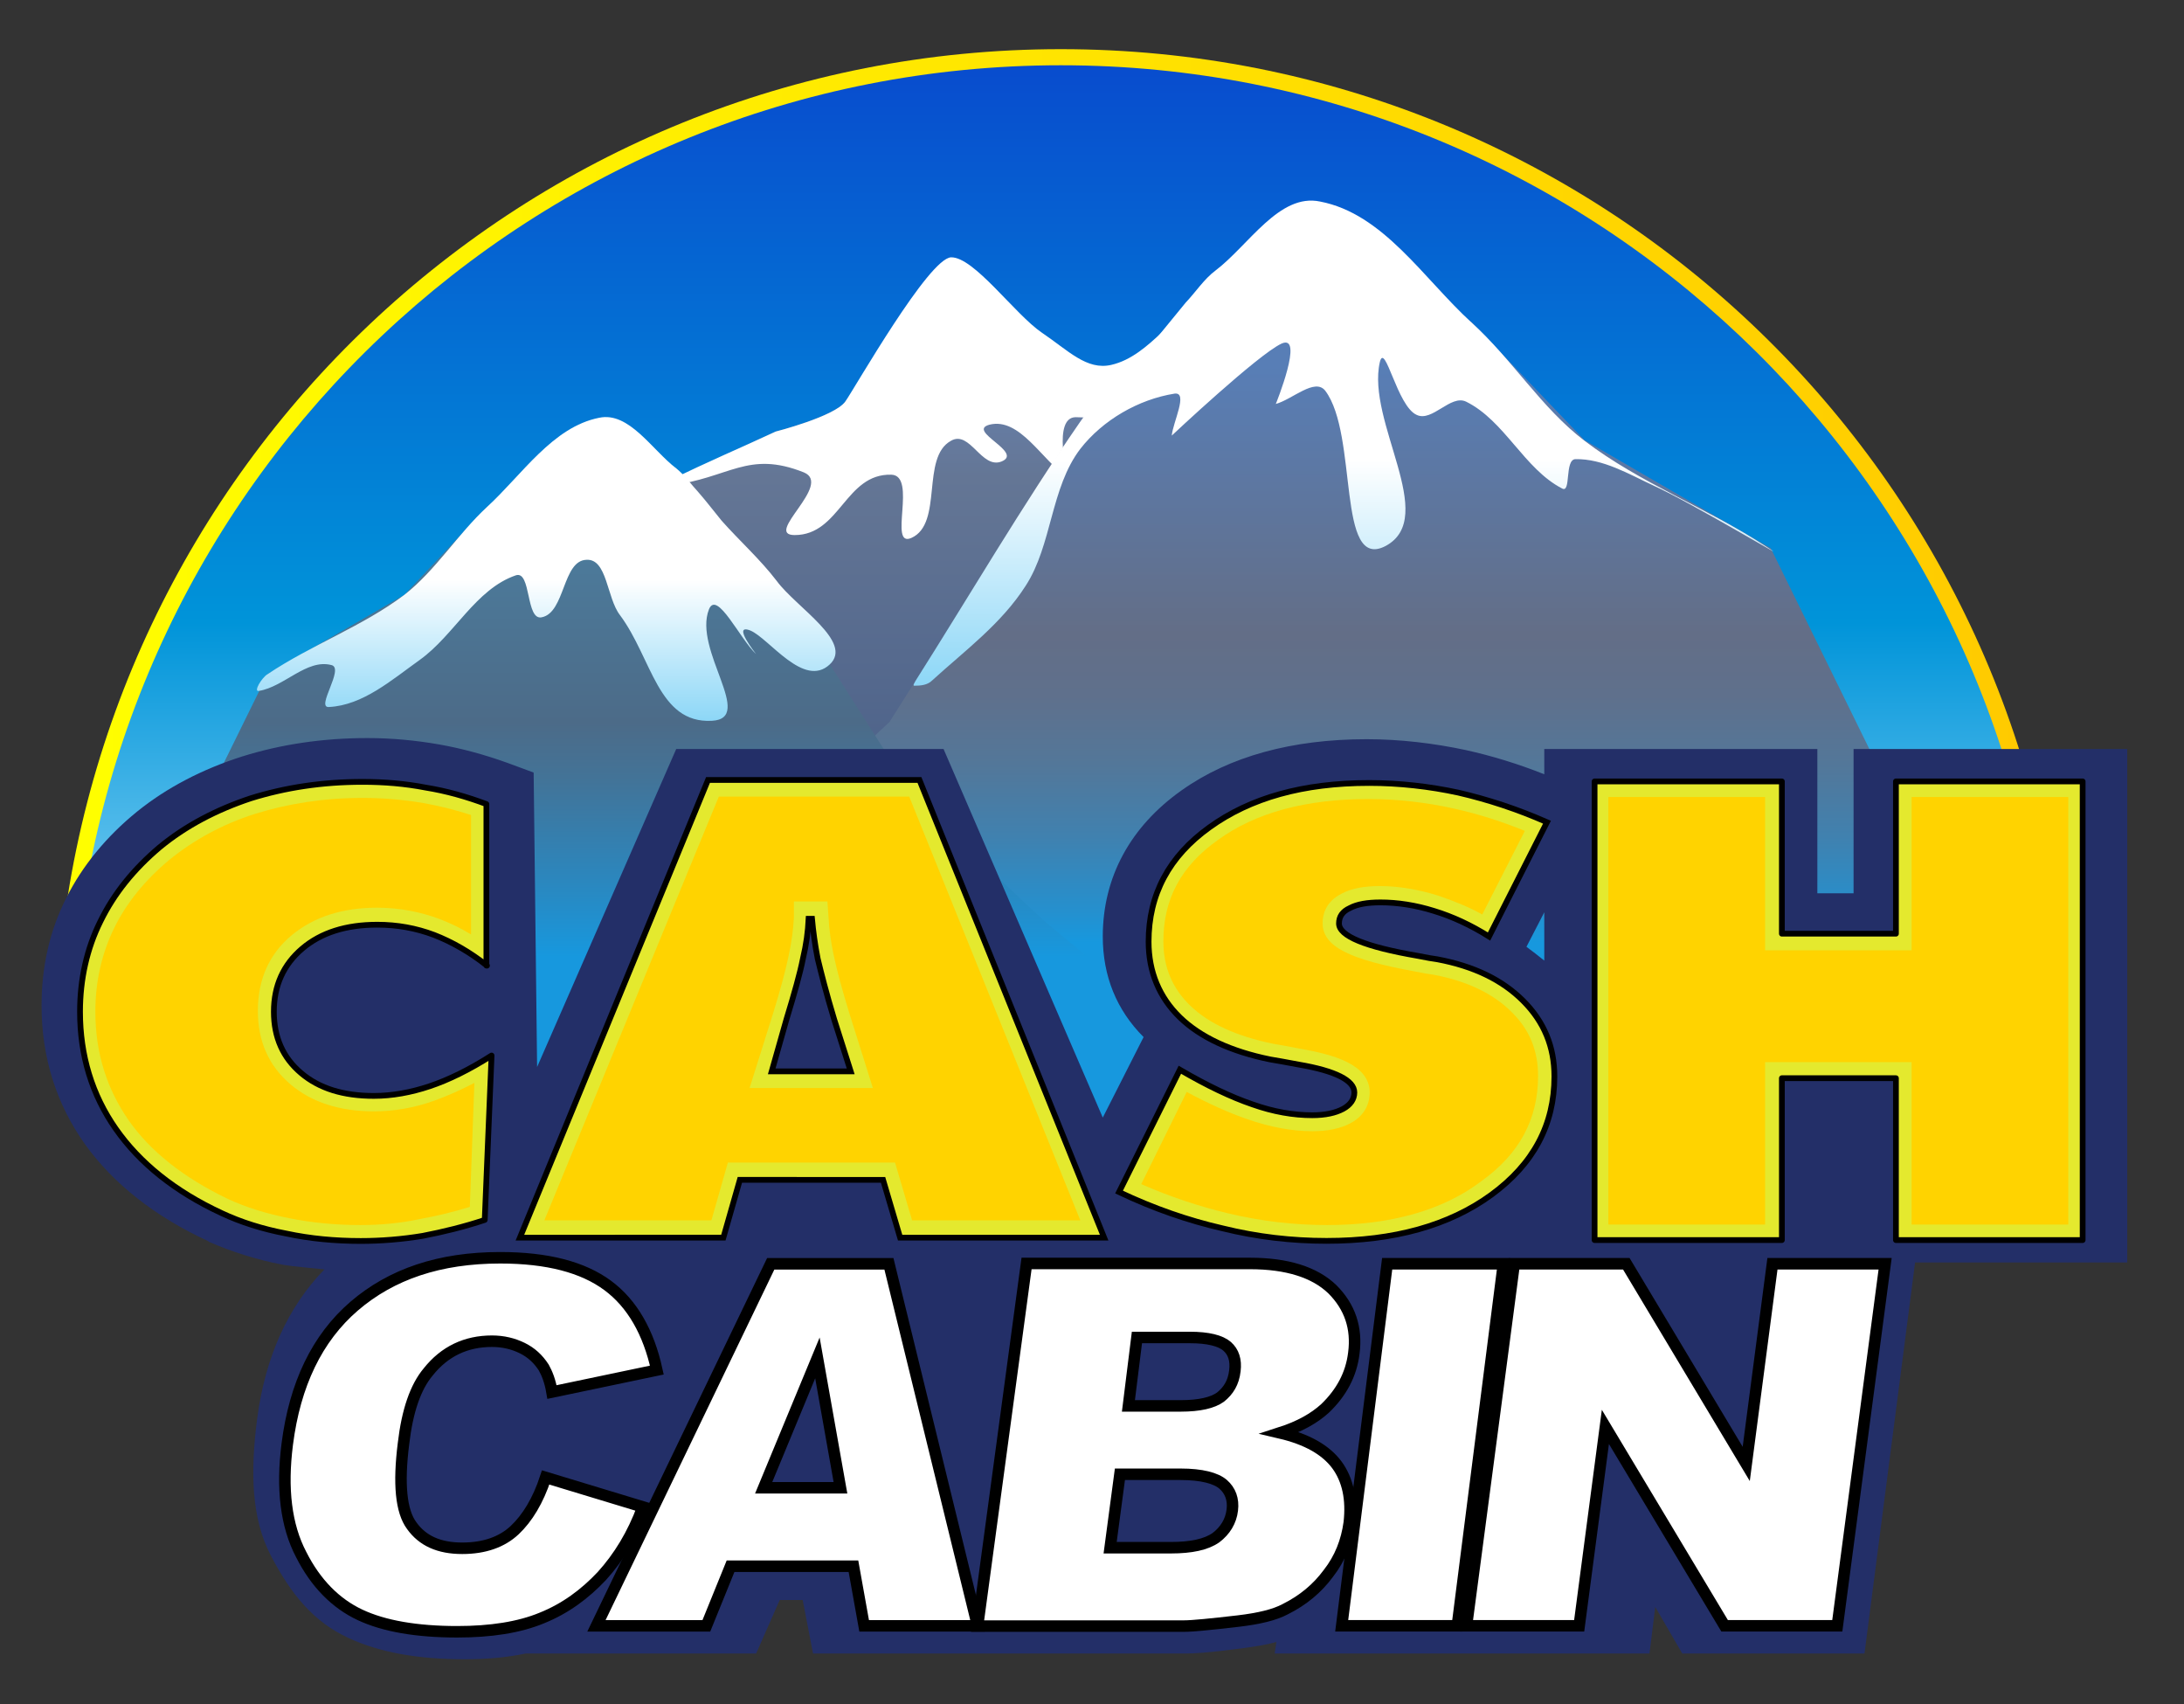
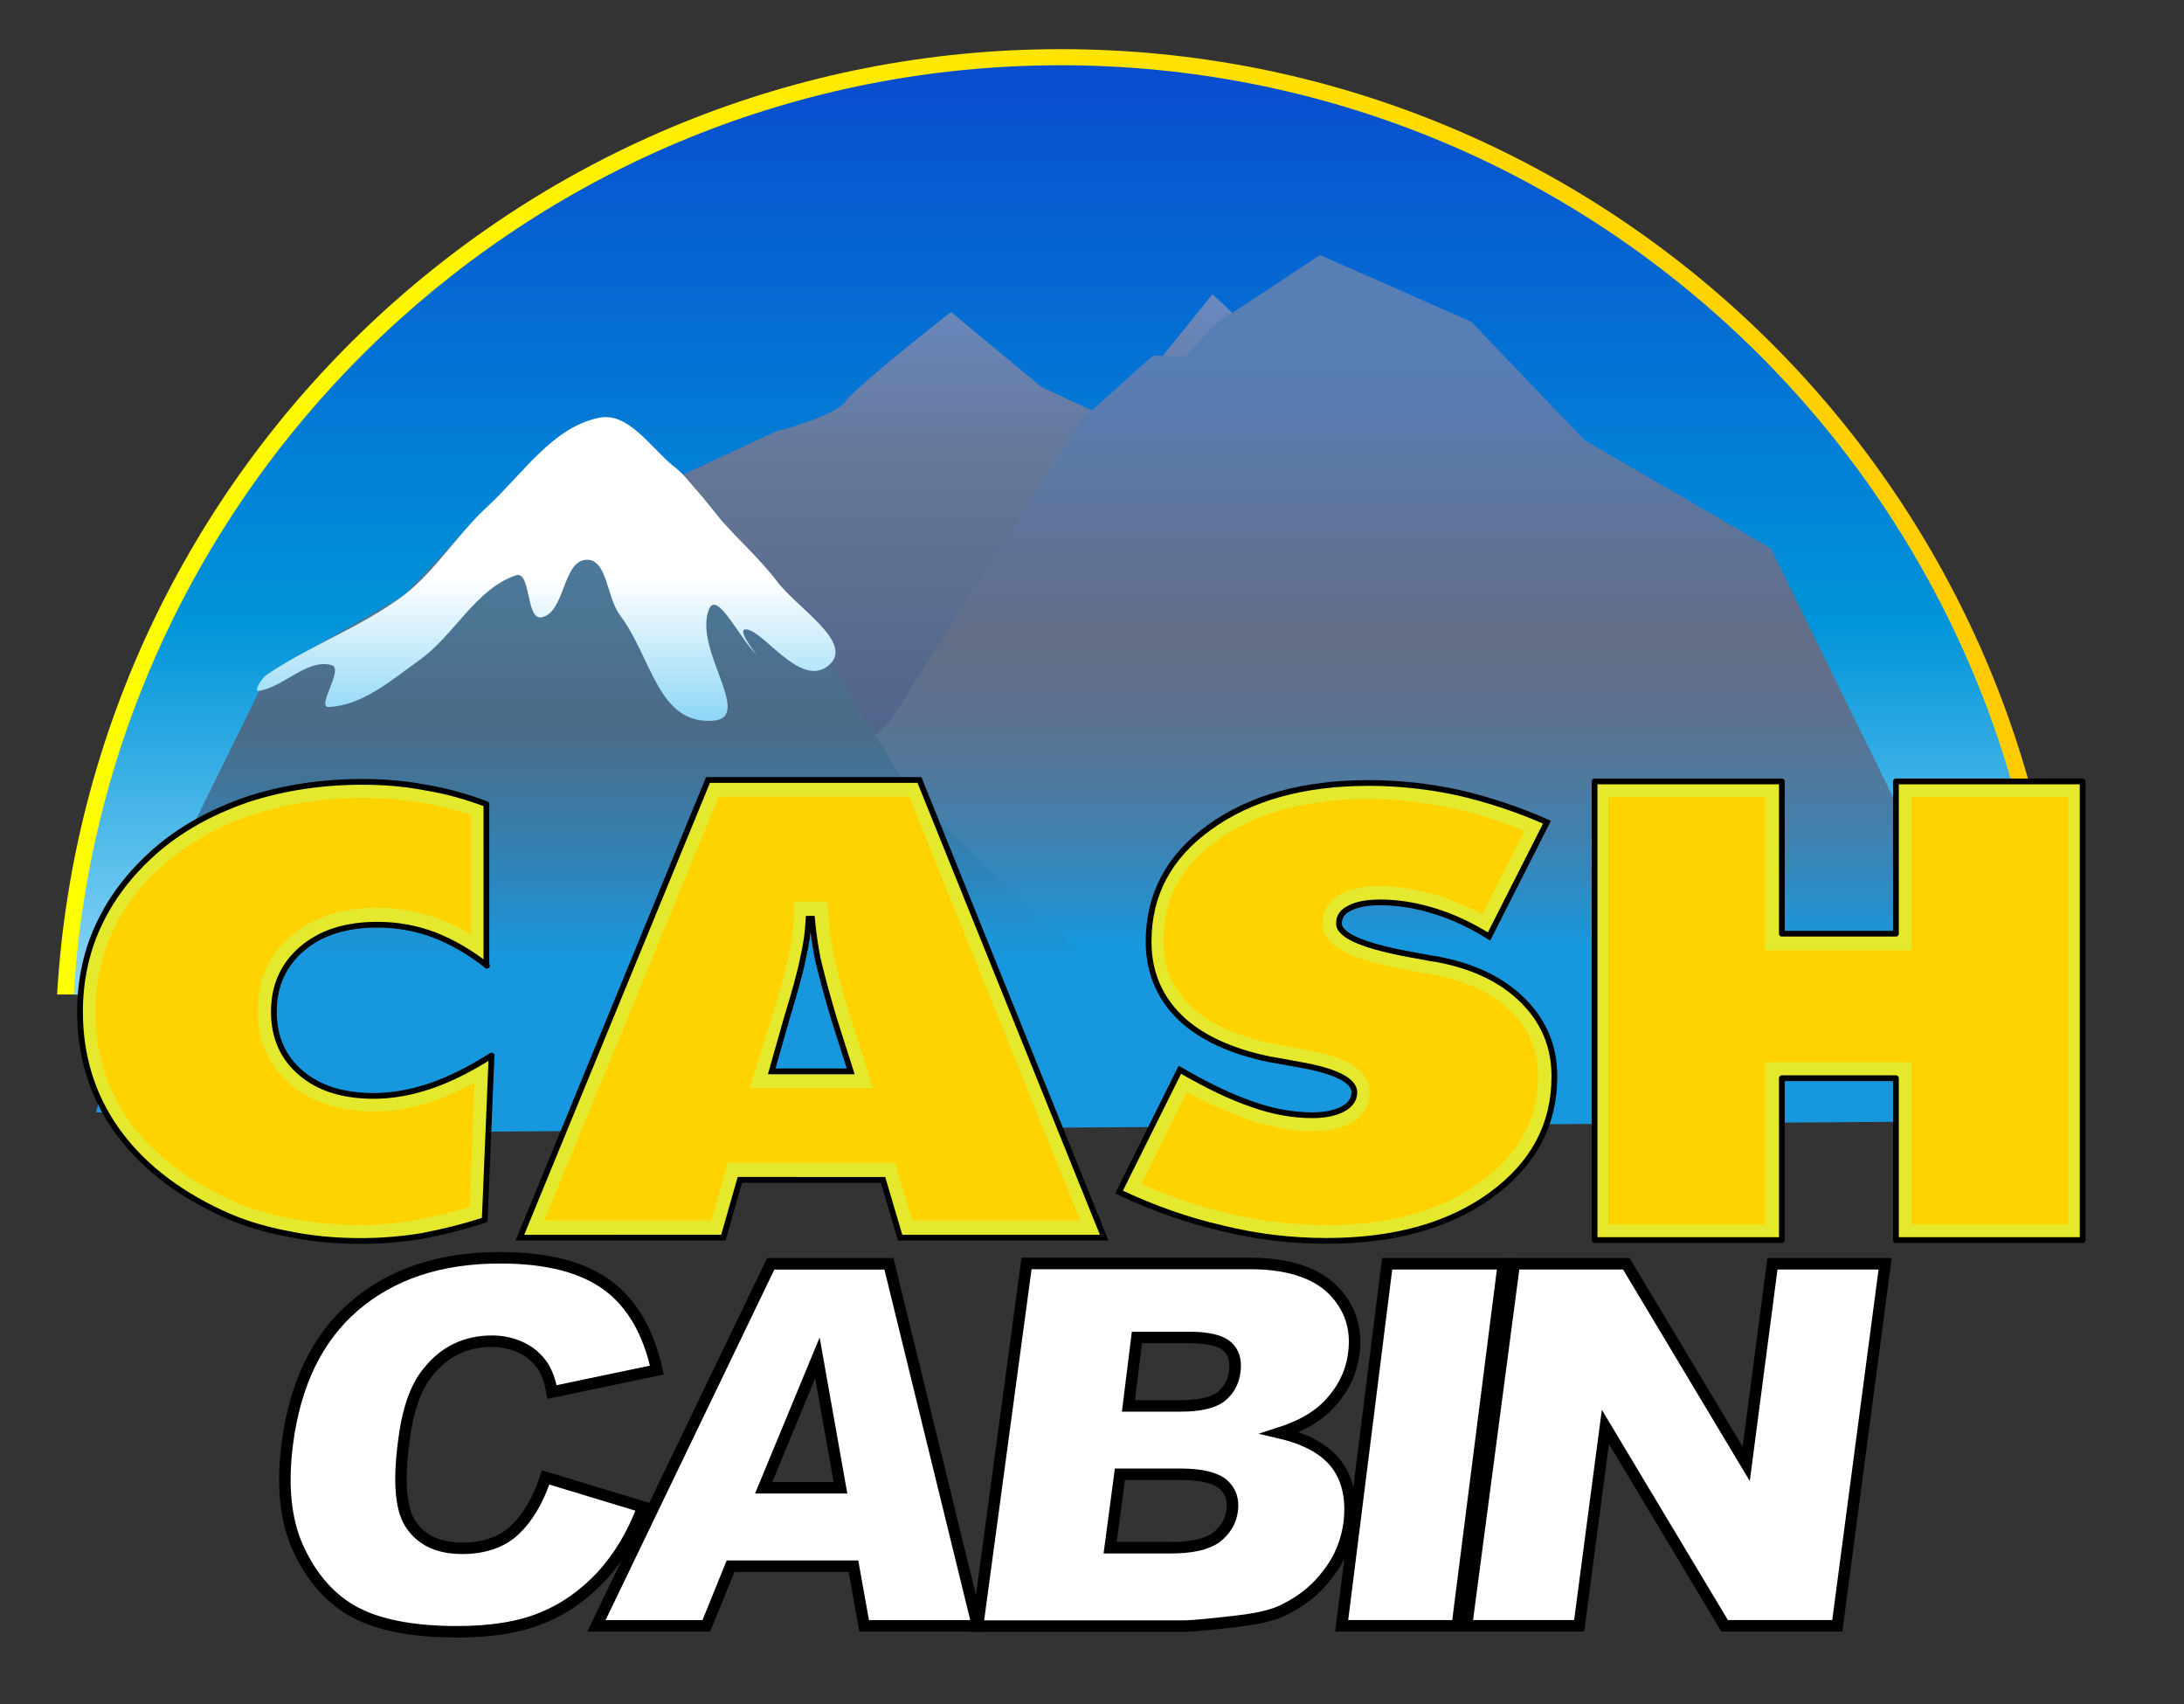
<svg xmlns="http://www.w3.org/2000/svg" version="1.1" id="Layer_1" x="0px" y="0px" viewBox="0 0 379.91 296.33" style="enable-background:new 0 0 379.91 296.33;" xml:space="preserve">
  <rect x="0" y="0" width="379.91" height="296.33" fill="#333333" stroke="none" />
  <g>
    <linearGradient id="SVGID_1_" gradientUnits="userSpaceOnUse" x1="9.929" y1="762.853" x2="359.129" y2="762.853" gradientTransform="matrix(1 0 0 -1 0 853.608)">
      <stop offset="0" style="stop-color:#FFFF00" />
      <stop offset="1" style="stop-color:#FFC900" />
    </linearGradient>
    <path style="fill-rule:evenodd;clip-rule:evenodd;fill:url(#SVGID_1_);" d="M184.53,8.55c-93.1,0-169.2,72.7-174.6,164.4h349.2   C353.73,81.25,277.63,8.55,184.53,8.55z" />
    <linearGradient id="SVGID_00000039104749465847888390000005018603801007917724_" gradientUnits="userSpaceOnUse" x1="184.529" y1="680.653" x2="184.529" y2="842.253" gradientTransform="matrix(1 0 0 -1 0 853.608)">
      <stop offset="0" style="stop-color:#8DD7F7" />
      <stop offset="0.4" style="stop-color:#0094D9" />
      <stop offset="1" style="stop-color:#084CCE" />
    </linearGradient>
    <path style="fill-rule:evenodd;clip-rule:evenodd;fill:url(#SVGID_00000039104749465847888390000005018603801007917724_);" d="   M184.53,11.35c-91.4,0-166.3,71.6-171.7,161.6h343.4C350.83,82.95,275.93,11.35,184.53,11.35z" />
  </g>
  <g>
    <linearGradient id="SVGID_00000163767449260126212840000009336806120990258111_" gradientUnits="userSpaceOnUse" x1="173.029" y1="708.287" x2="173.029" y2="809.92" gradientTransform="matrix(1 0 0 -1 0 853.608)">
      <stop offset="0" style="stop-color:#485E87" />
      <stop offset="0.612" style="stop-color:#647695" />
      <stop offset="1" style="stop-color:#6B8DC9" />
    </linearGradient>
    <path style="fill-rule:evenodd;clip-rule:evenodd;fill:url(#SVGID_00000163767449260126212840000009336806120990258111_);" d="   M23.23,178.85l44.4-43.8l22.7-27.5l13-17.8l31.6-14.7c0,0,10.2-2.6,12.1-5.2c1.8-2.6,18.4-15.6,18.4-15.6l15.8,13.1l12.1,5.6   l17.6-21.8l24.2,23l32.7,26.8c0,0,16.8,32.4,16.5,34.2c-0.4,1.8,38.5,42.3,38.5,42.3L23.23,178.85z" />
  </g>
  <g>
-     <path style="fill-rule:evenodd;clip-rule:evenodd;fill:#FFFFFF;" d="M116.73,83.45c6-3,12.2-5.6,18.2-8.4c0,0,10.2-2.6,12.1-5.2   c1.8-2.6,14.5-24.9,18.4-25.1c4-0.1,11.1,9.9,15.8,13.1c4.6,3.1,7.8,6.6,12.1,5.6c6.9-1.6,11-9.7,17.6-12.3c1.7-0.7,3.1,2.2,4,3.8   c3.5,6.7,5.9,13.8,8.8,20.7c0,0-32.5-3.1-36.6-3.1c-4.1,0-1.4,10.5-1.4,10.5c-4.5-3-8.3-10.5-13.6-9.2c-4.1,1.1,6,4.8,2.1,6.4   c-3.5,1.4-5.5-5.5-8.8-3.6c-5.3,2.9-1.3,14.4-6.9,16.9c-4.1,1.8,1.1-10.9-3.5-11c-8-0.2-8.9,10.5-16.8,10.5   c-5.5,0,6.7-8.8,1.6-10.9c-9.8-3.9-12.9,1-23.4,2.3C116.23,84.35,116.53,83.55,116.73,83.45z" />
-   </g>
+     </g>
  <g>
    <linearGradient id="SVGID_00000038398954116496080030000009089977978635796921_" gradientUnits="userSpaceOnUse" x1="212.429" y1="689.683" x2="212.429" y2="789.967" gradientTransform="matrix(1 0 0 -1 0 853.608)">
      <stop offset="0" style="stop-color:#1798DE" />
      <stop offset="0.055" style="stop-color:#2590CE" />
      <stop offset="0.184" style="stop-color:#4081AF" />
      <stop offset="0.31" style="stop-color:#537799" />
      <stop offset="0.429" style="stop-color:#5F708C" />
      <stop offset="0.536" style="stop-color:#636E87" />
      <stop offset="1" style="stop-color:#587EB6" />
    </linearGradient>
    <path style="fill-rule:evenodd;clip-rule:evenodd;fill:url(#SVGID_00000038398954116496080030000009089977978635796921_);" d="   M348.43,194.95l-9.6-36.9l-30.8-62.7l-32.4-18.8l-19.7-20.6l-26.3-11.6l-18.2,12l-5.2,5.6l-5.7-0.1l-12.7,11.4l-33.1,52.3   l-29.7,27.7l-17.1,14.3l-31.5,29.3L348.43,194.95z" />
  </g>
  <g>
    <linearGradient id="SVGID_00000065766687097197582770000006993793034083645605_" gradientUnits="userSpaceOnUse" x1="233.7" y1="734.513" x2="233.7" y2="818.878" gradientTransform="matrix(1 0 0 -1 0 853.608)">
      <stop offset="0" style="stop-color:#8DD7F7" />
      <stop offset="0.464" style="stop-color:#FFFFFF" />
    </linearGradient>
-     <path style="fill-rule:evenodd;clip-rule:evenodd;fill:url(#SVGID_00000065766687097197582770000006993793034083645605_);" d="   M307.23,95.05c-10.2-6.7-21.9-11-31.6-18.4c-7.5-5.7-12.6-14.2-19.7-20.6c-8.3-7.6-15.3-18.9-26.3-21c-7.1-1.5-12.4,7.6-18.2,12   c-2,1.5-3.4,3.7-5.2,5.6c-1.8,2.2-3.6,4.4-5.4,6.6c-4.3,4.8-9.4,9-13,14.2c-10.1,14.6-19.1,30-28.6,45c-0.1,0.2-0.5,0.8-0.2,0.8   c1.1,0,2.3-0.1,3.1-0.9c5.7-5.2,12.1-9.9,16.3-16.5c4.6-7.1,4.3-17,9.5-23.8c3.9-5,10.1-8.6,16.4-9.6c2.4-0.3-0.3,5-0.5,7.3   c0,0,15-14.1,19.1-16c4-1.8-1,10.5-1,10.5c2.9-0.8,6.8-4.6,8.6-2.3c5.8,7.7,1.9,31.5,10.5,27c9.3-5-3.4-21.6-1-32   c0.9-3.6,3,7.7,6.4,9.2c2.7,1.3,5.9-3.6,8.6-2.3c6.7,3.3,10.1,11.7,16.7,15.1c1.6,0.9,0.4-5,2.3-5.1c4.8-0.1,9.3,2.6,13.6,4.6   C294.33,87.45,313.53,99.05,307.23,95.05z" />
  </g>
  <g>
    <linearGradient id="SVGID_00000147918939729889496870000008072420846060532126_" gradientUnits="userSpaceOnUse" x1="117.079" y1="687.227" x2="117.079" y2="771.783" gradientTransform="matrix(1 0 0 -1 0 853.608)">
      <stop offset="0" style="stop-color:#1798DE" />
      <stop offset="0.155" style="stop-color:#2B87BE" />
      <stop offset="0.37" style="stop-color:#437397" />
      <stop offset="0.482" style="stop-color:#4C6B88" />
      <stop offset="1" style="stop-color:#4C82A4" />
    </linearGradient>
    <path style="fill-rule:evenodd;clip-rule:evenodd;fill:url(#SVGID_00000147918939729889496870000008072420846060532126_);" d="   M16.73,193.45l7-29.9l22.8-46.3l23.8-13.8l14.4-15.3l19.5-9.3l13.4,2.6l3.9,4.2l4,4.9l9.6,10.5l24.5,38.5l21.9,20.5l12.6,10.5   l23.3,24.3L16.73,193.45z" />
  </g>
  <g>
    <linearGradient id="SVGID_00000090269811825808131490000010199097776298679702_" gradientUnits="userSpaceOnUse" x1="95.02" y1="728.342" x2="95.02" y2="781.12" gradientTransform="matrix(1 0 0 -1 0 853.608)">
      <stop offset="0" style="stop-color:#8DD7F7" />
      <stop offset="0.464" style="stop-color:#FFFFFF" />
    </linearGradient>
    <path style="fill-rule:evenodd;clip-rule:evenodd;fill:url(#SVGID_00000090269811825808131490000010199097776298679702_);" d="   M45.03,120.15c-1,0.2,0.5-2.3,1.5-2.9c7.6-5.1,16.5-8.3,23.8-13.8c5.5-4.3,9.3-10.6,14.4-15.3c6.1-5.6,11.4-13.9,19.5-15.5   c5.2-1.1,9.2,5.6,13.4,8.8c1.5,1.2,2.6,2.8,3.9,4.2c1.4,1.6,2.6,3.2,4,4.9c3.1,3.5,6.7,6.7,9.6,10.5c3.4,4.6,13.4,10.6,9.2,14.5   c-4.5,4.2-10.5-4.5-13.8-5.9c-3.3-1.3,1,4.1,1,4.1c-2.8-2.6-6.8-11.2-8.2-7.8c-2.8,7.1,8.1,19,0.5,19.4c-9.4,0.5-10.4-10.9-16-18.4   c-2.3-3-2.2-9.8-5.8-9.6c-4.2,0.1-3.7,9.2-7.8,10c-2.8,0.6-1.8-8.2-4.5-7.3c-7,2.4-10.7,10.4-16.7,14.7c-4.9,3.5-9.9,7.9-15.8,8.2   c-2.4,0.2,2.8-6.8,0.4-7.3C53.33,114.55,49.43,119.45,45.03,120.15z" />
  </g>
-   <path style="fill:#232F68;" d="M369.93,130.25h-47.5v25.1h-6.3v-25.1h-47.5v4.4c-4.5-1.8-9.1-3.2-13.6-4.2  c-5.6-1.2-11.5-1.9-17.3-1.9c-13,0-23.9,3-32.2,8.9c-8.9,6.3-13.7,15.1-13.7,25.4c0,6.9,2.4,12.8,7.1,17.5l-7.1,14l-27.7-64.1h-46.5  l-24.2,55.3l-0.6-51.2l-4.6-1.7c-3.9-1.4-7.9-2.5-11.9-3.2s-8.2-1.1-12.4-1.1c-7.8,0-15.1,1.1-21.8,3.2c-6.9,2.2-13.1,5.4-18.3,9.6  c-5.3,4.3-9.5,9.4-12.3,15c-2.9,5.7-4.3,12-4.3,18.7c0,9.1,2.6,17.2,7.6,24.2c4.9,6.8,12.1,12.5,21.4,16.8l0.1,0.1  c3.9,1.7,8.2,3.1,12.9,4c1.7,0.3,5.4,0.6,7.2,0.8c-6.4,6.6-10.3,15.3-11.7,26c-1.2,9.3-1,17.3,2.4,23.8c3.5,6.7,7.4,11.5,13.5,14.3  c5.4,2.5,12,3.7,20.2,3.7c3.8,0,7.3-0.3,10.6-1h40.1l4.1-9.3h4l1.8,9.3h64.9c1.3,0,3.6-0.1,9.7-0.9c2.2-0.3,4.2-0.6,6-1.1l-0.3,2  h65.2l1-8.1l4.7,8.1h31.7l8.8-68h36.9v-89.3H369.93z M268.63,158.65v8.4c-1-0.8-2-1.6-3.1-2.4L268.63,158.65z" />
  <g>
    <path style="fill:#E4E92E;stroke:#000000;stroke-linecap:round;stroke-linejoin:round;stroke-miterlimit:10;" d="M84.71,167.93   c-2.97-2.37-6.13-4.15-9.19-5.34c-3.16-1.19-6.43-1.78-9.89-1.78c-5.44,0-9.79,1.38-13.05,4.15c-3.26,2.77-4.94,6.43-4.94,10.98   c0,4.45,1.58,8.01,4.75,10.68c3.16,2.67,7.32,3.96,12.65,3.96c3.16,0,6.43-0.59,9.69-1.68c3.26-1.09,6.92-2.87,10.78-5.34   l-1.19,28.59c-3.56,1.19-7.22,2.08-10.78,2.77c-3.56,0.59-7.22,0.89-10.78,0.89c-4.45,0-8.8-0.4-12.95-1.29   c-4.15-0.79-7.91-1.98-11.27-3.56c-8.11-3.76-14.24-8.71-18.39-14.64s-6.23-12.76-6.23-20.38c0-5.64,1.19-10.98,3.56-15.73   c2.37-4.85,5.83-9.1,10.28-12.86c4.55-3.76,9.89-6.53,15.82-8.51c6.03-1.88,12.46-2.87,19.48-2.87c3.76,0,7.41,0.3,10.97,0.99   c3.66,0.59,7.12,1.58,10.58,2.87v28.09H84.71z" />
    <path style="fill:#FFD300;" d="M62.66,213.04c-4.25,0-8.4-0.4-12.36-1.19s-7.51-1.88-10.68-3.36c-7.61-3.66-13.45-8.21-17.3-13.75   c-3.76-5.44-5.73-11.67-5.73-18.79c0-5.24,1.09-10.09,3.26-14.54c2.18-4.45,5.44-8.41,9.59-11.87c4.25-3.46,9.29-6.23,14.93-8.01   c5.73-1.78,11.96-2.77,18.69-2.77c3.56,0,7.12,0.3,10.58,0.89c2.77,0.49,5.54,1.19,8.3,2.08v20.77c-1.78-1.09-3.66-1.98-5.44-2.67   c-3.46-1.29-7.12-1.98-10.88-1.98c-6.03,0-10.97,1.58-14.83,4.75c-3.95,3.26-5.93,7.72-5.93,13.16c0,5.34,1.88,9.6,5.73,12.86   c3.66,3.07,8.5,4.65,14.43,4.65c3.46,0,7.02-0.59,10.58-1.88c2.18-0.79,4.45-1.78,6.92-3.07l-0.79,21.56   c-2.87,0.89-5.73,1.58-8.5,2.08C69.58,212.74,66.12,213.04,62.66,213.04z" />
  </g>
  <g>
    <path style="fill:#E4E92E;stroke:#000000;stroke-miterlimit:10;" d="M90.44,215.23l32.72-79.59h36.78l32.13,79.59h-35.49   l-2.97-10.05H128.7l-2.87,10.05H90.44z M134.24,186.31h13.74l-2.87-9.02c-1.38-4.56-2.27-8.08-2.87-10.57   c-0.49-2.49-0.79-4.77-0.99-6.94h-0.59c-0.1,2.18-0.4,4.46-0.99,6.94c-0.49,2.49-1.48,6.01-2.87,10.57L134.24,186.31z" />
    <path style="fill:#FFD300;" d="M158.66,212.22l-2.97-10.05h-29.07l-2.87,10.05H94.69l30.35-73.69h33.12l29.76,73.69L158.66,212.22   L158.66,212.22z M138.1,159.57c-0.1,1.97-0.4,4.25-0.89,6.53c-0.49,2.38-1.38,5.8-2.77,10.26l-4.05,12.85h21.45l-4.05-12.85   c-1.38-4.46-2.27-7.88-2.77-10.26c-0.49-2.28-0.79-4.46-0.89-6.53l-0.2-2.8h-5.83L138.1,159.57z" />
  </g>
  <g>
    <path style="fill:#E4E92E;stroke:#000000;stroke-miterlimit:10;" d="M194.66,207.3l10.58-21.27c4.75,2.77,8.9,4.75,12.65,6.03   c3.66,1.29,7.12,1.88,10.38,1.88c2.27,0,4.05-0.4,5.34-1.09c1.29-0.69,1.98-1.68,1.98-2.87c0-2.08-3.26-3.76-9.69-4.85   c-2.08-0.4-3.76-0.69-4.94-0.89c-6.82-1.38-12.16-3.86-15.72-7.32c-3.56-3.46-5.44-7.91-5.44-13.16c0-8.21,3.56-14.84,10.58-19.88   c7.12-5.14,16.31-7.72,27.78-7.72c5.24,0,10.48,0.59,15.52,1.68c5.14,1.19,10.28,2.87,15.42,5.14l-10.08,19.88   c-3.16-1.98-6.33-3.46-9.59-4.45c-3.16-0.99-6.33-1.48-9.29-1.48c-2.27,0-4.05,0.3-5.34,0.99c-1.29,0.59-1.88,1.48-1.88,2.67   c0,2.18,4.55,4.06,13.74,5.64c1.48,0.3,2.57,0.49,3.36,0.59c6.33,1.19,11.27,3.56,14.93,7.22c3.66,3.66,5.44,8.01,5.44,13.16   c0,8.41-3.66,15.23-10.97,20.58c-7.32,5.34-16.91,8.01-28.67,8.01c-6.03,0-12.06-0.69-18.09-2.18   C206.72,212.25,200.69,210.17,194.66,207.3z" />
    <path style="fill:#FFD300;" d="M230.85,213.04c-5.83,0-11.67-0.69-17.4-2.08c-4.94-1.19-9.99-2.87-14.93-5.04l7.91-16.03   c3.86,2.08,7.41,3.66,10.58,4.75c3.95,1.38,7.81,2.08,11.27,2.08c2.77,0,4.94-0.49,6.62-1.38c2.97-1.58,3.36-4.06,3.36-5.34   c0-4.95-6.43-6.63-12.06-7.62c-2.08-0.4-3.66-0.69-4.84-0.89c-6.23-1.29-11.07-3.46-14.34-6.63c-3.06-2.97-4.65-6.63-4.65-11.18   c0-7.32,3.06-13.06,9.49-17.61c6.53-4.75,15.32-7.12,26.2-7.12c5.04,0,10.08,0.59,14.93,1.68c4.05,0.89,8.11,2.18,12.26,3.86   l-7.41,14.54c-2.47-1.38-5.04-2.37-7.61-3.26c-3.46-1.09-6.92-1.68-10.18-1.68c-2.77,0-4.94,0.4-6.62,1.29   c-2.97,1.48-3.36,3.86-3.36,5.14c0,4.06,4.55,6.33,16.02,8.41c1.48,0.3,2.57,0.49,3.36,0.59c5.73,1.09,10.28,3.26,13.45,6.43   c3.16,3.07,4.65,6.73,4.65,11.18c0,7.52-3.26,13.55-9.89,18.3C251.02,210.47,241.92,213.04,230.85,213.04z" />
  </g>
  <g>
    <path style="fill:#E4E92E;stroke:#000000;stroke-linecap:round;stroke-linejoin:round;stroke-miterlimit:10;" d="M277.38,215.65   v-79.76h32.58v26.48h19.84v-26.48h32.48v79.76H329.8v-28.15h-19.84v28.15H277.38z" />
    <polygon style="fill:#FFD300;" points="332.53,212.95 332.53,184.71 307.04,184.71 307.04,212.95 279.78,212.95 279.78,138.6    307.04,138.6 307.04,165.26 332.53,165.26 332.53,138.6 359.78,138.6 359.78,212.95  " />
  </g>
  <path style="fill:#FFFFFF;stroke:#000000;stroke-width:2;stroke-miterlimit:10;" d="M94.92,256.93l16.92,5.13  c-1.76,4.8-4.18,8.73-7.14,12c-2.97,3.16-6.37,5.67-10.44,7.31c-3.96,1.64-8.9,2.4-14.73,2.4c-7.03,0-12.75-0.98-16.92-2.95  c-4.18-1.96-7.69-5.46-10.22-10.48c-2.64-5.02-3.41-11.46-2.42-19.2c1.32-10.37,5.17-18.44,11.65-24.01  c6.48-5.56,14.84-8.4,25.39-8.4c8.24,0,14.4,1.64,18.68,4.8c4.29,3.16,7.14,8.18,8.57,14.73l-18.24,3.82  c-0.33-1.96-0.88-3.27-1.43-4.26c-0.99-1.53-2.2-2.62-3.74-3.38c-1.54-0.76-3.3-1.2-5.27-1.2c-4.51,0-8.24,1.75-11.1,5.35  c-2.2,2.62-3.63,6.77-4.29,12.44c-0.88,6.98-0.44,11.78,1.43,14.29c1.87,2.62,4.73,3.93,8.79,3.93c3.85,0,6.92-1.09,9.12-3.16  S93.6,260.96,94.92,256.93z" />
  <path style="fill:#FFFFFF;stroke:#000000;stroke-width:2;stroke-miterlimit:10;" d="M148.46,272.37h-21.38l-4.21,10.37h-19.12  l30.32-62.96h20.56l15.42,62.96h-19.73L148.46,272.37z M146.2,258.73l-4.01-22.59l-9.35,22.59H146.2z" />
  <path style="fill:#FFFFFF;stroke:#000000;stroke-width:2;stroke-miterlimit:10;" d="M178.57,219.72h38.86  c6.48,0,11.25,1.53,14.32,4.47c3.07,3.06,4.32,6.77,3.75,11.13c-0.45,3.71-2.16,6.87-5,9.6c-1.93,1.75-4.43,3.16-7.84,4.26  c4.66,1.09,7.95,2.95,9.89,5.56c1.93,2.62,2.61,6,2.16,10.04c-0.45,3.27-1.59,6.22-3.64,8.84c-1.93,2.62-4.43,4.69-7.5,6.22  c-1.82,0.98-4.55,1.64-8.18,2.07c-4.77,0.55-7.95,0.87-9.43,0.87h-35.91L178.57,219.72z M196.29,244.49h9.09  c3.3,0,5.57-0.55,6.93-1.53c1.36-1.09,2.27-2.51,2.5-4.58c0.23-1.85-0.23-3.27-1.36-4.26c-1.14-0.98-3.3-1.53-6.48-1.53h-9.2  L196.29,244.49z M193.11,269.15h10.57c3.52,0,6.14-0.55,7.84-1.75c1.59-1.2,2.61-2.84,2.84-4.8c0.23-1.85-0.34-3.38-1.59-4.47  c-1.25-1.09-3.75-1.75-7.39-1.75h-10.57L193.11,269.15z" />
  <path style="fill:#FFFFFF;stroke:#000000;stroke-width:2;stroke-miterlimit:10;" d="M241.3,219.77h20.22l-8.02,62.96h-20.11  L241.3,219.77z" />
  <path style="fill:#FFFFFF;stroke:#000000;stroke-width:2;stroke-miterlimit:10;" d="M263.41,219.77h19.49l20.86,34.81l4.56-34.81  h19.6l-8.32,62.96h-19.6l-20.74-34.59l-4.56,34.59h-19.6L263.41,219.77z" />
</svg>